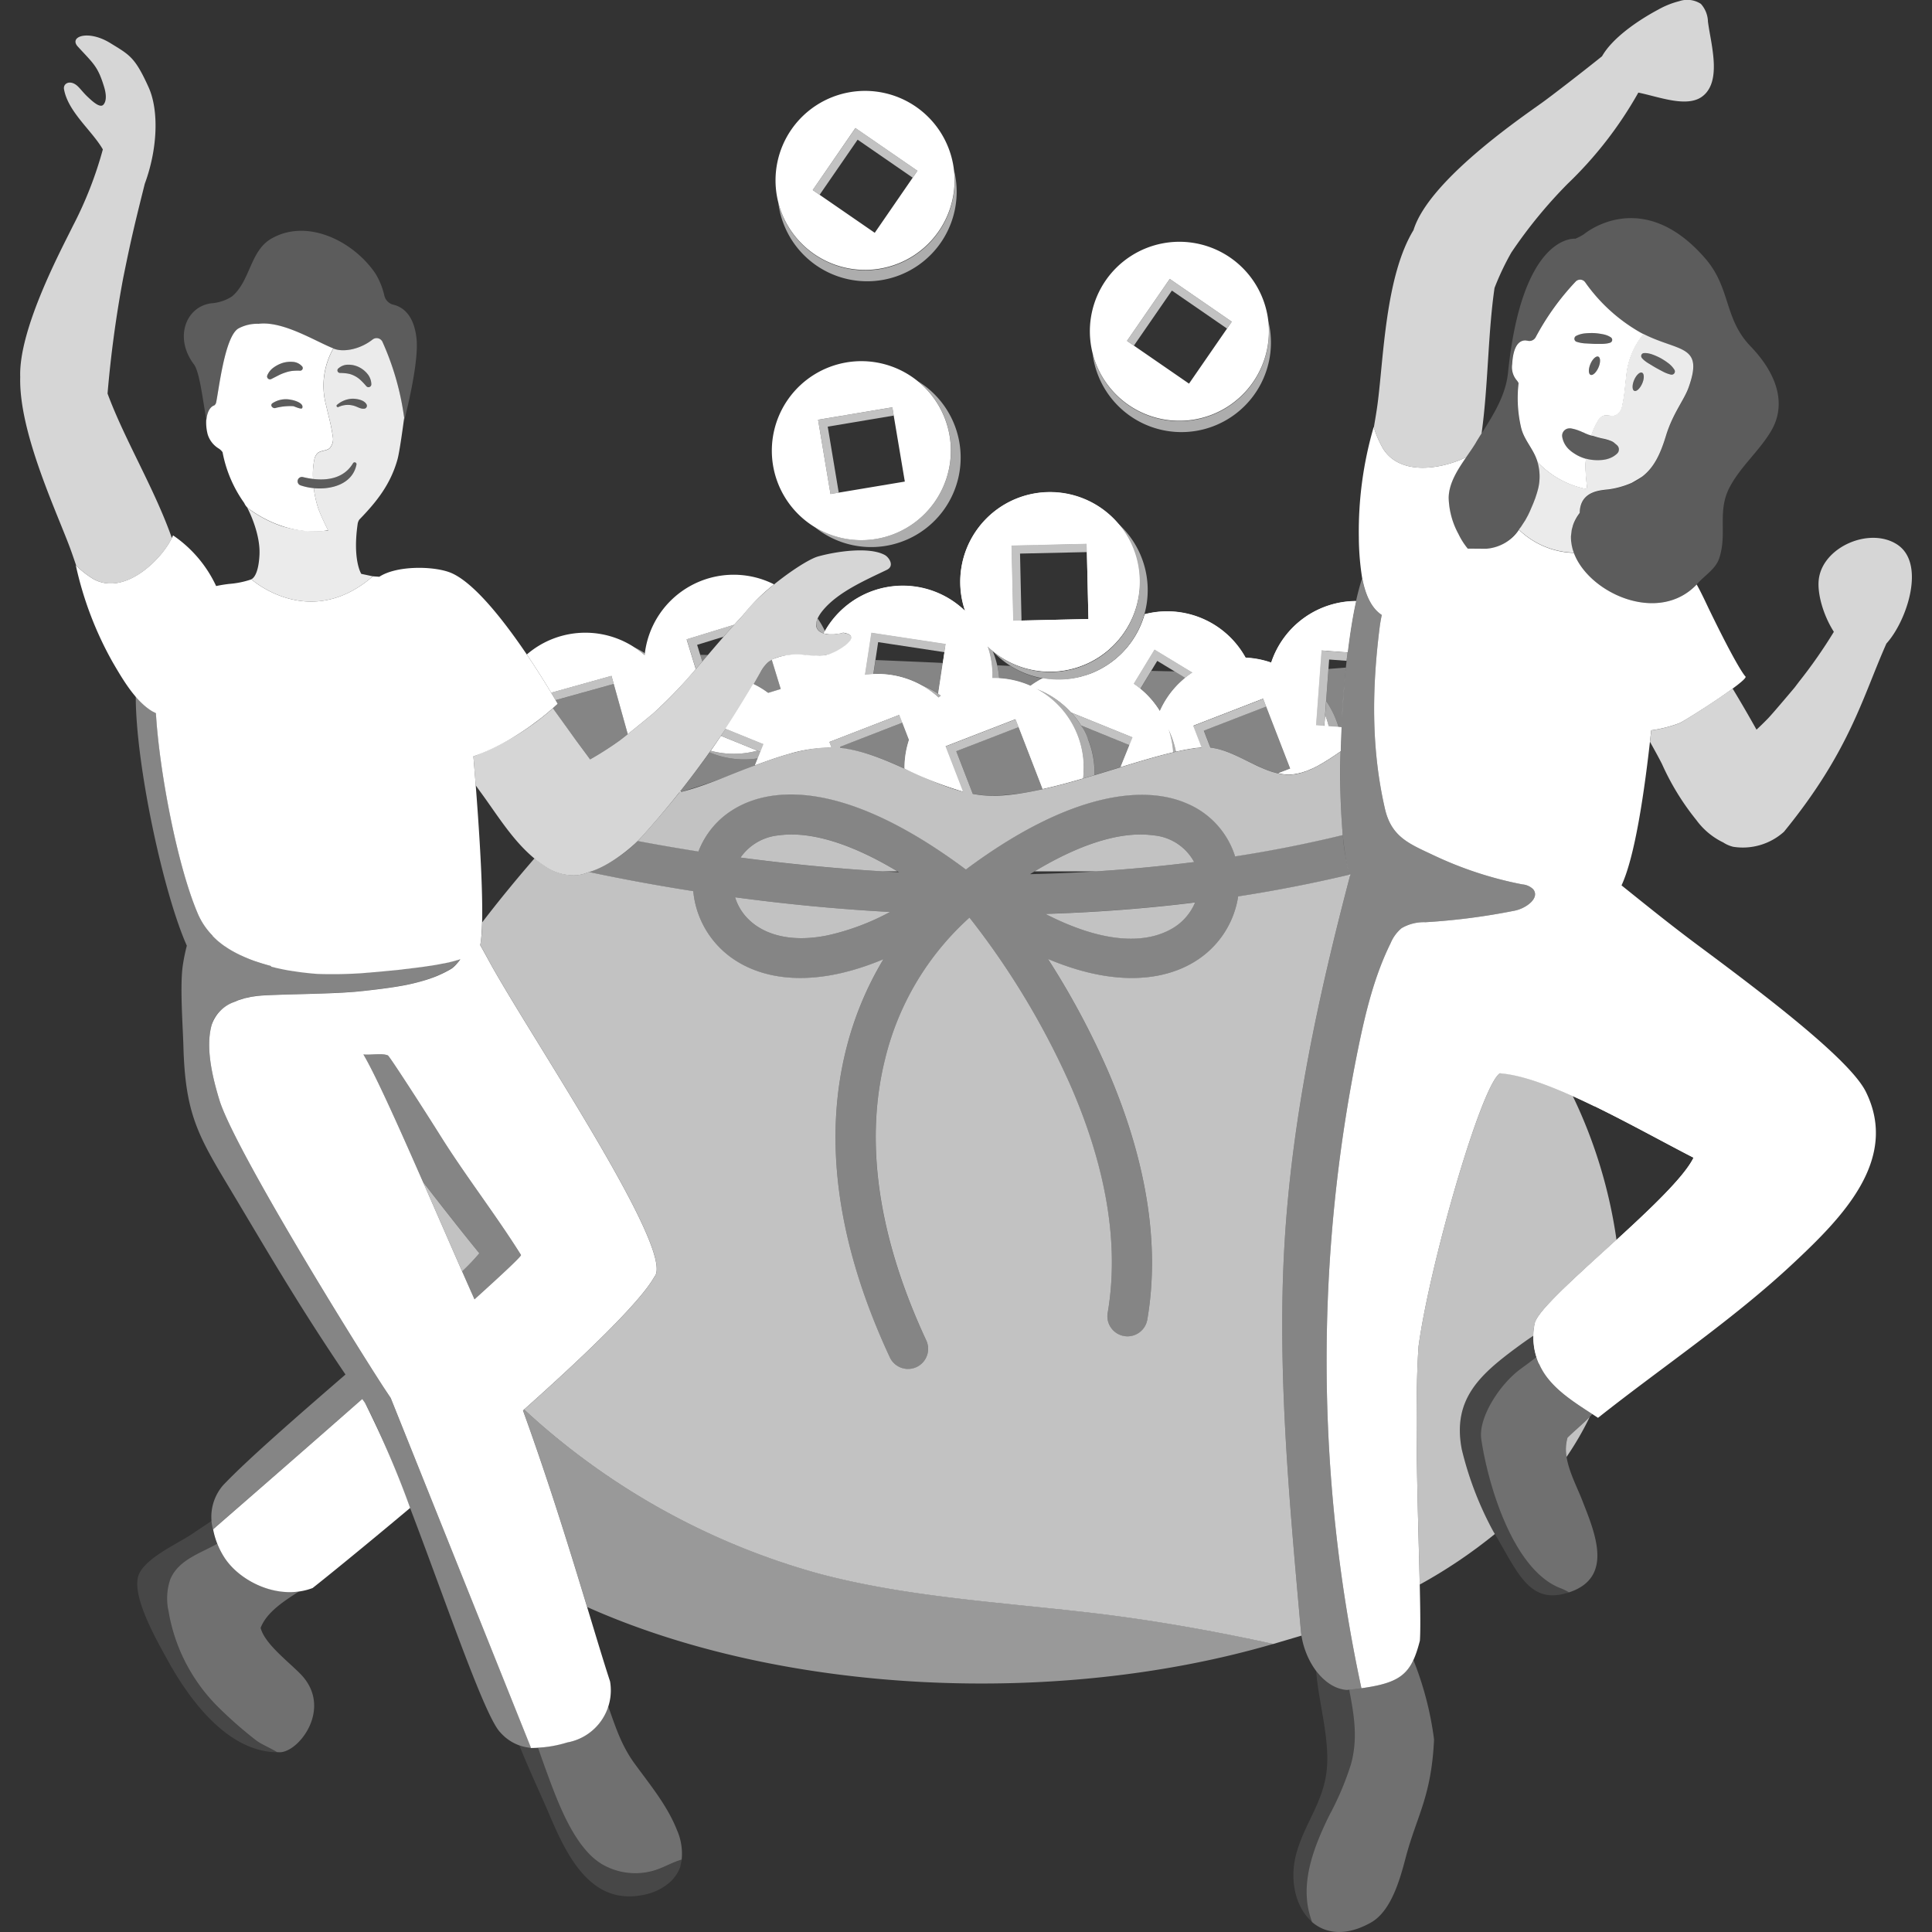
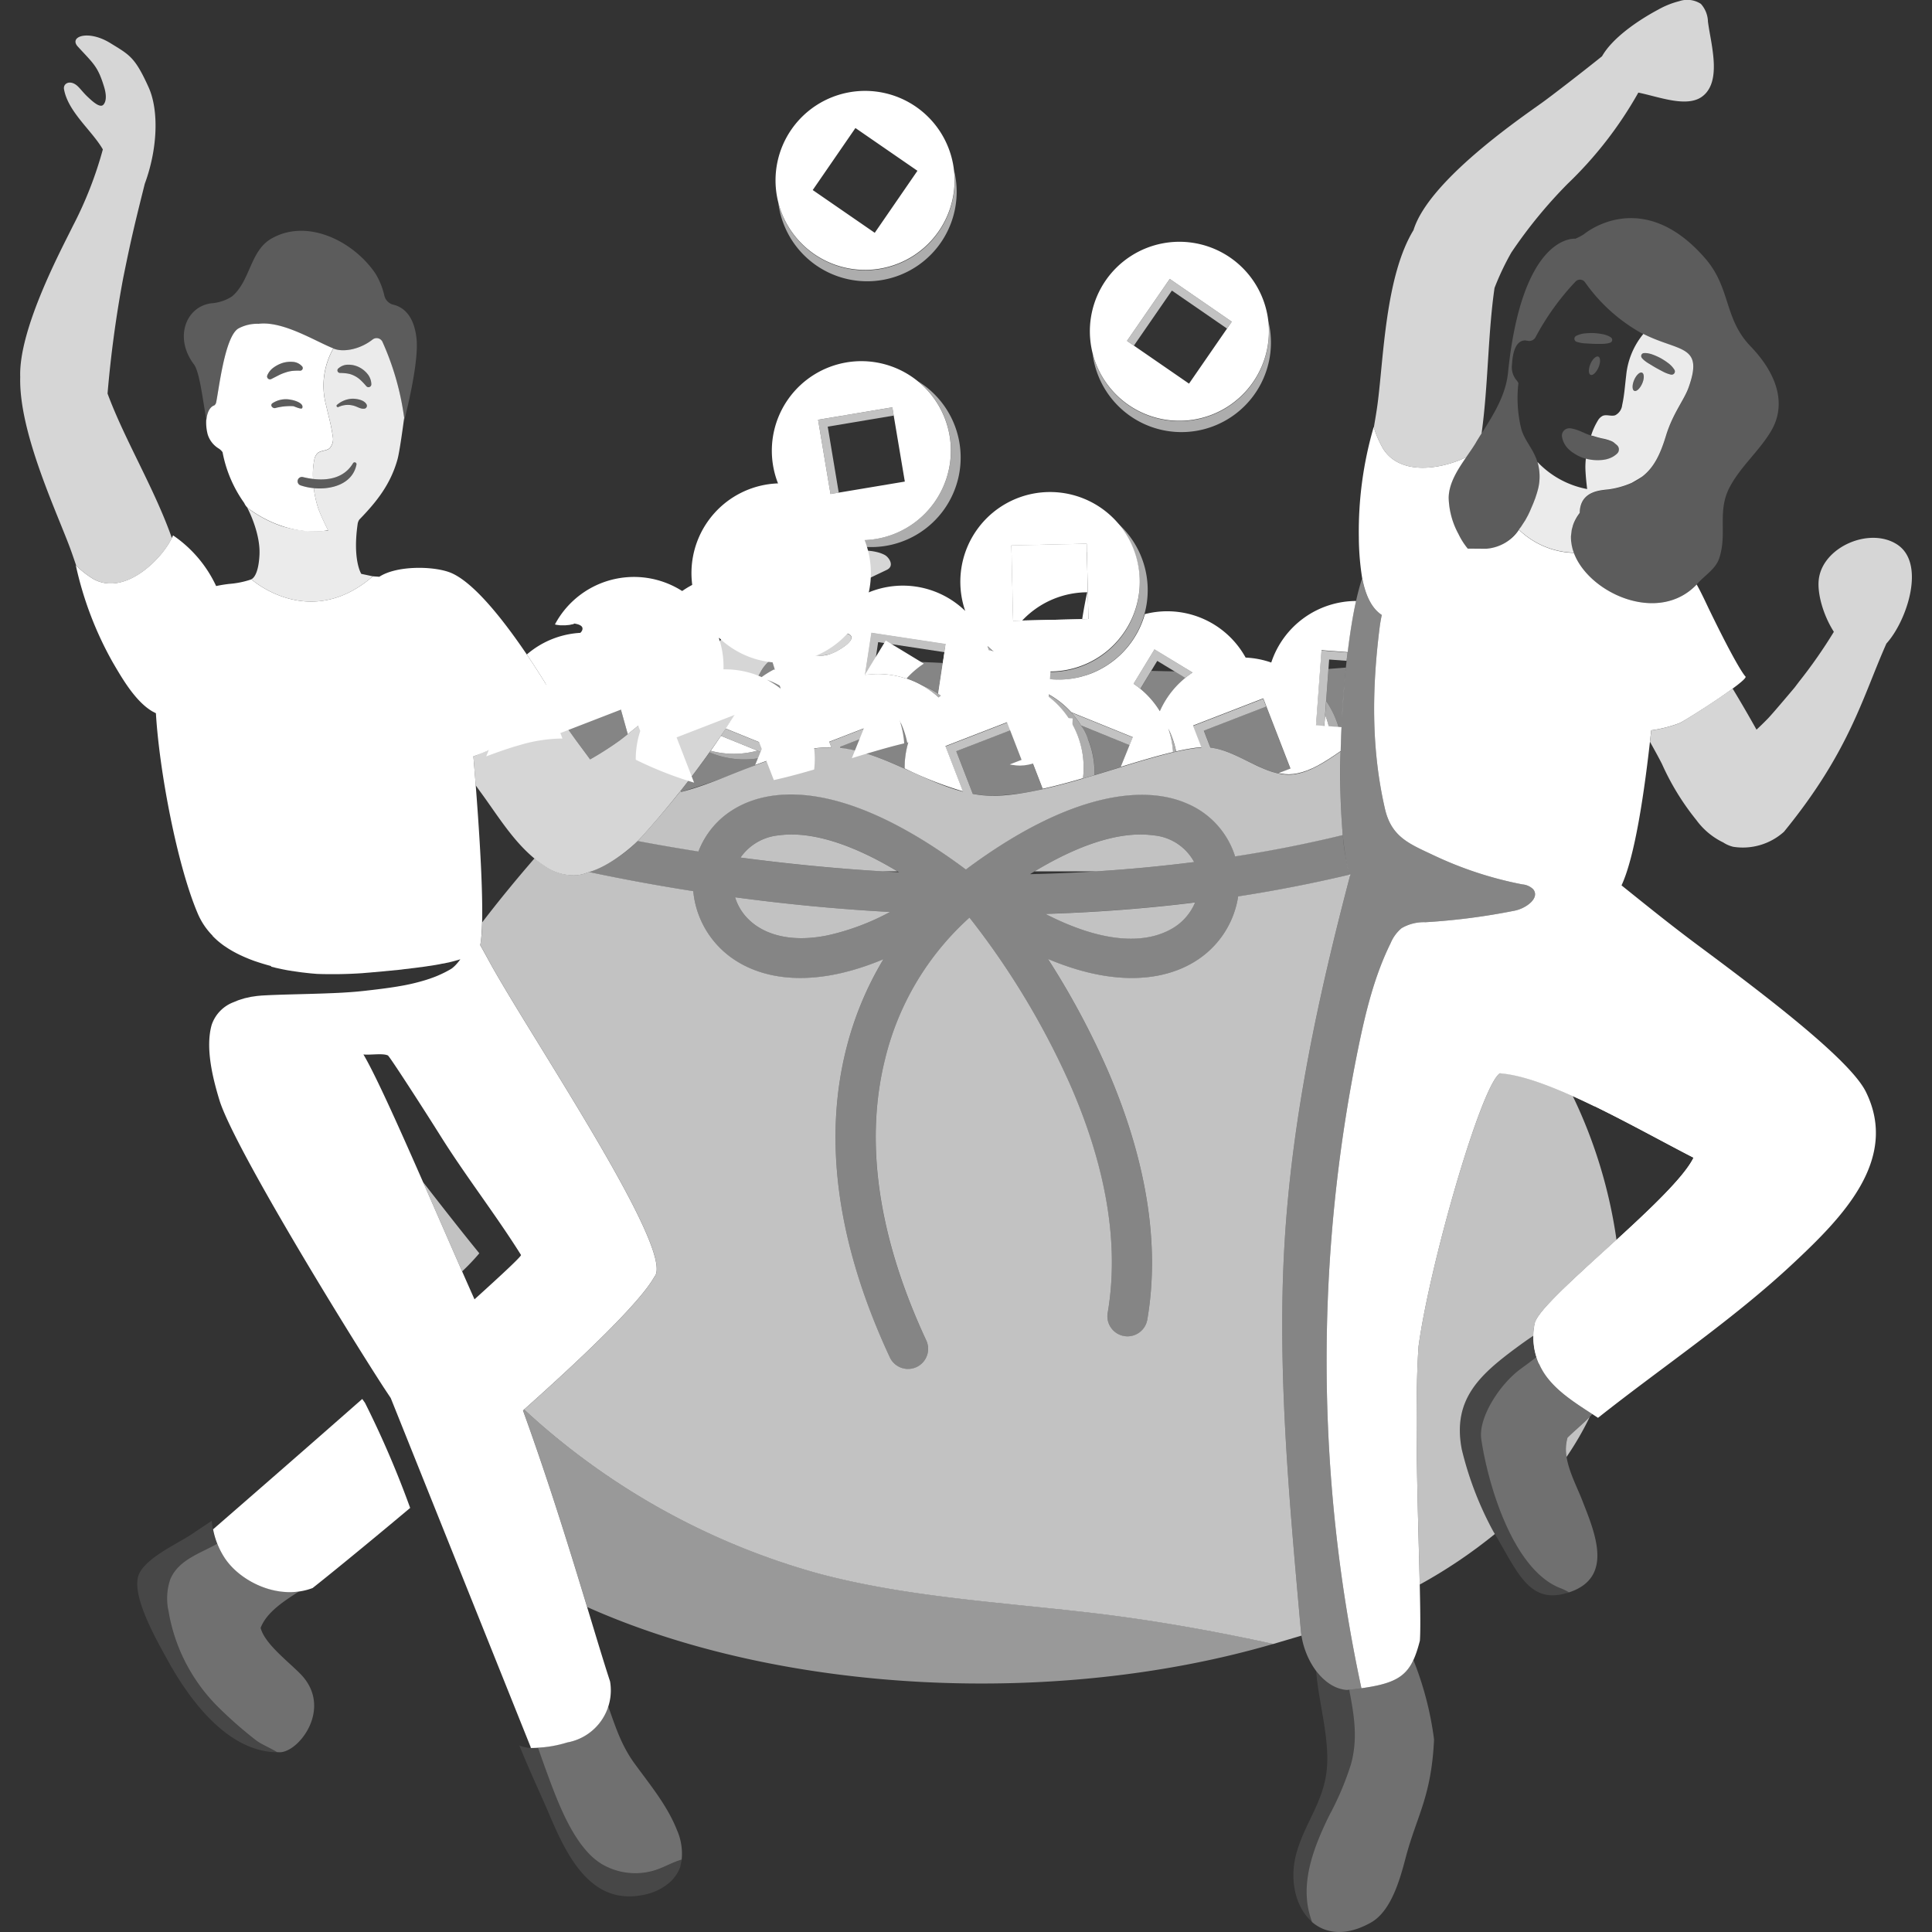
<svg xmlns="http://www.w3.org/2000/svg" viewBox="0 0 300 300">
  <rect x="0" y="0" width="300" height="300" fill="#333333" stroke="none" />
  <g fill="#fff">
    <g fill-rule="evenodd">
      <path d="m 110.18 116.83 a 13.85 13.85 0 0 0 7.52 .92 l -.44 1.08 a 113.15 113.15 0 0 1 -11.49 4.14 l -.16 -.07 c 1.71 -2.15 3.22 -4.17 4.57 -6.07 z" opacity=".4" />
      <path d="m 180.11 110.43 a 13.85 13.85 0 0 0 -3.03 -3.47 l 1.7 -2.79 q 1.82 .05 3.62 .08 l 1.66 1.01 a 13.89 13.89 0 0 0 -3.95 5.17 z" opacity=".4" />
      <path d="m 145.68 107.7 a 14.01 14.01 0 0 0 -2.9 -1.47 13.93 13.93 0 0 0 -7.15 -1.58 l .33 -2.16 c 3.46 .14 6.95 .29 10.44 .45 z" opacity=".4" />
      <path d="m 116.99 106.23 q .67 -1.12 1.31 -2.21 a 5.89 5.89 0 0 1 .97 -1.2 4.31 4.31 0 0 1 .57 -.38 l 1.4 4.56 -1.96 .6 a 13.79 13.79 0 0 0 -2.29 -1.37 z" opacity=".4" />
      <path d="m 161.92 105.37 a 14.01 14.01 0 0 0 -1.89 1.17 13.98 13.98 0 0 0 -4.87 -1.18 13.84 13.84 0 0 0 -.31 -2.05 l 2.03 .09 a 13.85 13.85 0 0 0 5.04 1.97 z" opacity=".4" />
      <path d="m 108.73 101.68 l 1.2 .02 -.88 1.03 z" opacity=".4" />
      <path d="m 100.1 101.73 a 13.99 13.99 0 0 0 -1.59 -1.21 14.02 14.02 0 0 1 1.63 .92 c -.02 .09 -.03 .19 -.04 .29 z" opacity=".6" />
    </g>
    <path d="m 211.52 89.79 c -3.35 9.94 -4.66 37.56 -1.9 46.26 -5.01 19.08 -9.06 37.92 -10.18 57.42 -1.14 19.78 .84 40.31 2.57 59.85 .34 3.84 3.02 8.76 7.15 9.1 .81 -.09 1.55 -.18 2.24 -.27 a 242.15 242.15 0 0 1 -.47 -99.52 c 1.14 -5.55 2.5 -11.11 5.01 -16.19 a 6.06 6.06 0 0 1 1.69 -2.31 6.84 6.84 0 0 1 3.72 -.93 101.16 101.16 0 0 0 13.88 -1.8 c 1.73 -.35 3.94 -1.95 2.84 -3.32 a 2.71 2.71 0 0 0 -1.68 -.75 57.86 57.86 0 0 1 -13.69 -4.48 c -3.85 -1.82 -6.63 -2.84 -7.65 -7.28 -2.15 -9.35 -2.01 -18.69 -.82 -28.15 .07 -.58 .19 -1.24 .33 -1.93 -1.73 -1.12 -2.59 -3.33 -3.04 -5.7 z" opacity=".4" />
    <g fill-rule="evenodd">
      <path d="m 185.18 104.43 c -.4 .26 -.78 .54 -1.14 .83 l -4.34 -2.64 -2.63 4.33 q -.5 -.41 -1.05 -.78 l 3.25 -5.34 z" opacity=".7" />
      <path d="m 168.77 85.73 l -.03 -1.3 -11.69 .26 .27 11.69 1.3 -.03 -.23 -10.39 z" opacity=".7" />
      <path d="m 173.28 81.01 a 13.9 13.9 0 1 1 -19.17 20.06 13.9 13.9 0 0 0 19.17 -20.06 z" opacity=".6" />
      <path d="m 134.29 104.8 l .99 -6.57 11.56 1.75 -.2 1.29 -10.28 -1.56 -.75 4.95 c -.42 .03 -.87 .08 -1.32 .14 z" opacity=".7" />
-       <path d="m 141.72 27.59 l .74 -1.07 -9.62 -6.64 -6.64 9.63 1.07 .74 5.9 -8.56 z" opacity=".7" />
      <path d="m 148.14 26.42 a 13.9 13.9 0 1 1 -27.29 5.01 13.9 13.9 0 0 0 27.29 -5.01 z" opacity=".6" />
      <path d="m 142.46 26.52 l -9.63 -6.64 -6.63 9.63 9.63 6.64 z m -.24 -9.95 a 13.9 13.9 0 1 1 -19.34 3.55 13.91 13.91 0 0 1 19.34 -3.55 z" />
      <path d="m 138.78 64.53 l -.22 -1.28 -11.53 1.93 1.93 11.53 1.28 -.21 -1.71 -10.25 z" opacity=".7" />
      <path d="m 142.57 59.22 a 13.9 13.9 0 1 1 -16.11 22.58 13.9 13.9 0 0 0 16.11 -22.58 z" opacity=".6" />
      <path d="m 138.56 63.25 l -11.53 1.93 1.93 11.53 11.54 -1.93 z m -7.1 -6.98 a 13.9 13.9 0 1 1 -11.42 16.01 13.91 13.91 0 0 1 11.43 -16.01 z" />
      <path d="m 114.01 97 q -.86 .95 -1.66 1.87 l -4.1 1.26 .8 2.59 q -.51 .59 -1 1.17 l -1.42 -4.62 z" opacity=".7" />
      <path d="m 127.92 98.35 a 1.65 1.65 0 0 1 -1 -.7 1.74 1.74 0 0 1 .05 -1.61 13.89 13.89 0 0 1 1.14 1.97 c -.07 .12 -.13 .23 -.19 .34 z m 0 0 a 3.17 3.17 0 0 0 .38 .09 z m -9.82 18.41 l -.4 .99 a 13.85 13.85 0 0 1 -7.52 -.92 c .06 -.08 .12 -.16 .17 -.25 a 13.82 13.82 0 0 0 7.25 -.02 z" opacity=".6" />
      <path d="m 112.68 113.15 l 5.91 2.4 -.49 1.21 -6.15 -2.5 q .37 -.56 .73 -1.11 z" opacity=".7" />
      <path d="m 145.75 108.34 a 13.92 13.92 0 0 0 -2.97 -2.09 14 14 0 0 1 3.37 1.79 q -.21 .14 -.4 .3 z" opacity=".6" />
      <path d="m 140.14 112.21 l 1.04 2.68 a 13.92 13.92 0 0 0 -.7 4.46 c -3.27 -1.47 -6.54 -2.85 -9.93 -3.15 l -.1 -.25 z" opacity=".4" />
      <path d="m 181.4 113.16 a 13.97 13.97 0 0 1 1.22 3.54 l -.48 .11 a 13.89 13.89 0 0 0 -.74 -3.65 z" opacity=".6" />
      <path d="m 167.87 112.65 a 13.72 13.72 0 0 0 -1.53 -2.02 l 9.55 3.87 -.49 1.21 z" opacity=".7" />
      <path d="m 167.87 112.65 l 7.53 3.05 -1.38 3.41 c -2.98 .91 -4.06 1.24 -4.06 1.24 a 13.84 13.84 0 0 0 -.93 -5.39 z" opacity=".4" />
      <path d="m 160.82 106.93 a 13.9 13.9 0 0 1 9.13 13.43 c -.59 .18 -1.19 .35 -1.78 .53 a 13.9 13.9 0 0 0 -7.35 -13.95 z" opacity=".6" />
      <path d="m 151.05 123.26 l -.01 -.03 -2.55 -6.59 9.69 -3.75 3.73 9.63 a 36.64 36.64 0 0 1 -7.75 1.03 17.14 17.14 0 0 1 -3.11 -.29 z" opacity=".4" />
      <path d="m 205.92 108.87 l .37 -5 q 1.37 -.1 2.7 -.21 c -.43 4.17 -.75 10.55 -.69 9.31 l -.44 -.03 q -.17 -.58 -.39 -1.16 a 13.95 13.95 0 0 0 -1.55 -2.91 z" opacity=".4" />
      <path d="m 205.77 111.01 l .01 .03 a 13.87 13.87 0 0 1 .56 1.79 l -.7 -.05 z" />
      <path d="m 205.77 111.01 l .16 -2.13 a 13.95 13.95 0 0 1 1.54 2.91 q .22 .57 .39 1.16 l -1.52 -.11 -.02 -.09 -.01 -.03 c -.09 -.35 -.19 -.69 -.3 -1.04 -.07 -.21 -.15 -.43 -.23 -.64 z" opacity=".6" />
    </g>
    <path d="m 204.38 259.49 c .34 4.96 2.34 11.08 1.53 16.15 -.73 4.53 -3.25 7.5 -4.54 11.9 -1.25 4.26 -.23 8.65 2.39 10.91 -.17 -.49 -.33 -.98 -.45 -1.47 -1.28 -5.08 .81 -10.36 3.11 -15.06 a 45.36 45.36 0 0 0 3.41 -8.06 c 1 -3.72 .53 -7.14 -.18 -10.84 -.04 -.2 -.07 -.41 -.1 -.64 l -.38 .04 a 6.78 6.78 0 0 1 -4.79 -2.93 z" opacity=".1" />
    <path d="m 219.47 257.76 l -.02 .03 c -1.43 3.06 -3.81 3.91 -9.92 4.59 .03 .22 .06 .44 .1 .64 .71 3.7 1.18 7.11 .18 10.84 a 45.36 45.36 0 0 1 -3.41 8.06 c -2.3 4.71 -4.39 9.98 -3.11 15.06 .13 .5 .28 .99 .45 1.47 -.03 -.02 -.06 -.05 -.09 -.07 2.12 1.89 5.33 2.36 9.25 .14 3.05 -1.73 4.43 -6.47 5.32 -9.86 1.74 -6.69 4.04 -9.55 4.46 -18.55 a 50.57 50.57 0 0 0 -3.21 -12.35 z" opacity=".3" />
    <path d="m 250.01 53.22 a 3.18 3.18 0 0 1 -.68 .14 4.98 4.98 0 0 1 -.65 .04 c -.43 -.01 -.86 .01 -1.28 -.01 s -.85 -.05 -1.28 -.07 a 5.14 5.14 0 0 1 -1.31 -.25 h -.01 a .5 .5 0 0 1 -.3 -.63 .49 .49 0 0 1 .24 -.28 3.77 3.77 0 0 1 1.35 -.39 10.55 10.55 0 0 1 1.38 -.05 9.7 9.7 0 0 1 1.37 .17 3.79 3.79 0 0 1 .67 .18 2.7 2.7 0 0 1 .64 .33 .46 .46 0 0 1 -.12 .81 z m 5.25 1.61 a 2.69 2.69 0 0 1 .72 .05 4.07 4.07 0 0 1 .67 .19 9.59 9.59 0 0 1 1.26 .57 10.11 10.11 0 0 1 1.15 .76 3.8 3.8 0 0 1 .95 1.03 .5 .5 0 0 1 -.53 .74 h -.01 a 5.1 5.1 0 0 1 -1.25 -.47 c -.38 -.2 -.76 -.4 -1.13 -.61 s -.73 -.44 -1.1 -.66 a 4.6 4.6 0 0 1 -.54 -.37 3.11 3.11 0 0 1 -.5 -.47 v -.01 a .46 .46 0 0 1 .06 -.65 .47 .47 0 0 1 .25 -.1 z m -7.05 2.23 c -.34 .78 -.89 1.29 -1.23 1.14 s -.35 -.9 -.02 -1.68 .89 -1.29 1.23 -1.14 .36 .9 .02 1.68 z m 6.79 2.49 c -.34 .78 -.89 1.29 -1.23 1.14 s -.35 -.9 -.02 -1.68 .89 -1.29 1.23 -1.14 .36 .91 .02 1.68 z m -3.9 10.93 a 3.77 3.77 0 0 1 -.56 .42 3.54 3.54 0 0 1 -.58 .28 4.37 4.37 0 0 1 -1.24 .27 7.09 7.09 0 0 1 -2.59 -.25 6.66 6.66 0 0 1 -1.24 -.51 q -.29 -.17 -.57 -.35 a 3.68 3.68 0 0 1 -.53 -.4 3.48 3.48 0 0 1 -1.25 -2.17 1.14 1.14 0 0 1 1.03 -1.26 1.28 1.28 0 0 1 .39 .01 l .33 .07 a 6.62 6.62 0 0 1 .93 .3 3.18 3.18 0 0 1 .38 .16 c .12 .06 .25 .09 .36 .15 .21 .12 .46 .19 .67 .29 .24 .06 .45 .16 .7 .22 a 15.43 15.43 0 0 0 1.51 .42 6.88 6.88 0 0 1 .85 .21 c .15 .05 .3 .1 .45 .16 a 2.06 2.06 0 0 1 .46 .24 l .48 .41 a .88 .88 0 0 1 .07 1.3 .47 .47 0 0 1 -.05 .03 z" opacity=".2" />
    <path d="m 255.26 54.83 a 2.69 2.69 0 0 1 .72 .05 4.07 4.07 0 0 1 .67 .19 9.59 9.59 0 0 1 1.26 .57 10.11 10.11 0 0 1 1.15 .76 3.8 3.8 0 0 1 .95 1.03 .5 .5 0 0 1 -.53 .74 h -.01 a 5.1 5.1 0 0 1 -1.25 -.47 c -.38 -.2 -.76 -.4 -1.13 -.61 s -.73 -.44 -1.1 -.66 a 4.6 4.6 0 0 1 -.54 -.37 3.11 3.11 0 0 1 -.5 -.47 v -.01 a .46 .46 0 0 1 .06 -.65 .47 .47 0 0 1 .25 -.1 z m -.26 4.72 c -.34 .78 -.89 1.29 -1.23 1.14 s -.35 -.9 -.02 -1.68 .89 -1.29 1.23 -1.14 .36 .91 .02 1.68 z m -7.93 8.07 a 10.45 10.45 0 0 1 1.03 -2.29 1.83 1.83 0 0 1 .77 -.76 c .61 -.25 1.32 .12 1.94 -.09 a 2.01 2.01 0 0 0 1.08 -1.59 c .34 -1.5 .43 -3.04 .62 -4.56 a 11.92 11.92 0 0 1 2.67 -6.48 c 5.59 2.82 9.44 1.62 7.01 8.36 -.7 1.94 -2.44 3.99 -3.5 7.46 -.87 2.85 -1.86 4.95 -3.72 6.36 -.52 .34 -1.06 .65 -1.6 .95 a 13.49 13.49 0 0 1 -3.38 .98 c -1.03 .18 -4.64 .04 -4.69 3.69 a 6.57 6.57 0 0 0 -1.04 1.89 l -.2 .74 -.12 .97 v .34 l .02 .4 .1 .69 .14 .6 .18 .54 a 12.8 12.8 0 0 1 -8.53 -3.59 l .33 -.43 .67 -1.03 .43 -.79 .27 -.57 .53 -1.24 .32 -.83 .25 -.77 .13 -.46 a 7.96 7.96 0 0 0 -.04 -4.37 l .06 .06 a 14.24 14.24 0 0 0 7.65 4.14 l -.12 -1.09 c -.08 -.81 -.17 -1.89 -.15 -2.59 .01 -.32 .03 -.67 .07 -1.04 a 7.16 7.16 0 0 0 2.45 .21 4.37 4.37 0 0 0 1.24 -.27 3.54 3.54 0 0 0 .58 -.28 3.77 3.77 0 0 0 .56 -.42 .47 .47 0 0 0 .05 -.05 .88 .88 0 0 0 -.07 -1.3 l -.48 -.41 a 2.06 2.06 0 0 0 -.46 -.24 c -.16 -.06 -.31 -.12 -.45 -.16 a 6.88 6.88 0 0 0 -.85 -.21 15.43 15.43 0 0 1 -1.51 -.42 c -.07 .01 -.15 -.02 -.24 -.05 z" fill-rule="evenodd" opacity=".9" />
    <path d="m 247.57 171.76 c .46 .22 .91 .45 1.37 .68 q 1.37 .68 2.74 1.39 c 3.98 2.05 7.91 4.2 11.29 5.94 -1.79 3.69 -9.42 10.43 -15.73 16.19 -.03 .03 -.06 .05 -.09 .08 q -.61 .56 -1.2 1.11 c -1.24 1.14 -2.4 2.23 -3.43 3.23 l -.4 .4 -.39 .39 c -.13 .13 -.25 .25 -.37 .38 q -.53 .54 -.99 1.03 l -.05 .06 c -.3 .33 -.56 .63 -.8 .92 -.1 .12 -.2 .24 -.28 .36 a 6.67 6.67 0 0 0 -.76 1.17 2 2 0 0 0 -.14 .38 10 10 0 0 0 .63 6.3 c 6.14 -5.28 8.63 -7.82 15.4 -14.38 2.46 -2.38 15.04 -15.52 15.94 -19.34 -.14 -2.47 -27.3 -15.47 -31.15 -15.45 -1.74 .01 -5.37 1.83 -6.22 4.07 .43 .03 .88 .08 1.34 .16 3.63 .59 8.37 2.56 13.29 4.96" />
    <path d="m 209.25 101.31 l -4.06 -.3 -.86 11.66 1.3 .1 .76 -10.36 2.7 .2 c .06 -.44 .11 -.87 .16 -1.3 z" fill-rule="evenodd" opacity=".7" />
    <path d="m 229.19 68.72 c 2.06 -3.4 4.55 -6.74 4.97 -10.83 2.22 -21.76 10.47 -20.82 10.47 -20.82 a 10.22 10.22 0 0 0 1.31 -.69 s 8.97 -7.65 18.85 3.75 c 4 4.62 2.87 9.32 7.04 13.65 s 5.61 9.04 3.19 13.14 c -1.83 3.09 -4.66 5.44 -6.38 8.62 -2.07 3.82 -.39 7.16 -1.66 11.09 -.55 1.71 -2.16 2.62 -3.36 3.95 -7.85 8.65 -24.53 -2.86 -18.31 -10.89 .06 -3.65 3.66 -3.52 4.69 -3.69 5.51 -.94 7.25 -3.59 8.7 -8.3 1.06 -3.47 2.8 -5.52 3.5 -7.46 2.5 -6.92 -1.63 -5.48 -7.46 -8.59 a 26.49 26.49 0 0 1 -8.59 -7.78 .96 .96 0 0 0 -1.53 -.12 39.72 39.72 0 0 0 -6.17 8.59 1.11 1.11 0 0 1 -1.33 .55 v .02 a 1.06 1.06 0 0 0 -.34 -.05 c -1.18 .04 -1.86 1.34 -1.99 3.68 a 3.14 3.14 0 0 0 .72 2.53 1.87 1.87 0 0 1 .27 .43 20.11 20.11 0 0 0 .4 6.93 c .38 1.57 1.44 2.77 2.11 4.19 1.7 3.55 .22 6.58 -.75 8.82 -.51 1.18 -2.86 5.78 -6.8 5.77 l -2.54 -.02 c -.1 0 -.2 .01 -.3 .01 a 11.18 11.18 0 0 1 -1.45 -2.28 12.35 12.35 0 0 1 -1.52 -5.61 c .03 -3.15 2.65 -5.99 4.23 -8.59" opacity=".2" />
    <g fill-rule="evenodd">
      <path d="m 232.12 238.2 l -.25 -.42 a 52.26 52.26 0 0 1 -4.89 -12.74 c -1.5 -7.85 2.92 -11.67 8.77 -15.98 .74 -.54 1.52 -1.1 2.34 -1.64 a 9.47 9.47 0 0 1 .25 -1.98 c .47 -1.98 6.59 -7.36 12.67 -12.91 a 75.97 75.97 0 0 0 -6.8 -22.35 c -4.29 -1.93 -8.27 -3.34 -11.26 -3.54 -2.89 1.63 -10.97 29.77 -12.68 42.44 -.68 9.87 -.05 26.42 .19 36.97 a 78.14 78.14 0 0 0 11.66 -7.85 z" opacity=".7" />
      <path d="m 246.86 220.01 c -1.22 1.24 -2.51 2.28 -3.46 3.24 a 6.52 6.52 0 0 0 -.14 2.97 48 48 0 0 0 3.6 -6.21 z" opacity=".7" />
      <path d="m 185.58 140.13 c -7.72 .96 -15.5 1.54 -23.25 1.78 8.84 4.54 15.29 4.68 19.45 2.4 a 8.45 8.45 0 0 0 3.8 -4.18 z" opacity=".7" />
      <path d="m 114.15 139.33 c 1.28 4.27 6.25 7.59 14.41 5.9 a 37.49 37.49 0 0 0 9.64 -3.62 c -8.15 -.44 -16.19 -1.22 -24.05 -2.28 z" opacity=".7" />
      <path d="m 81.39 218.87 l -.17 .15 c 4.07 11.23 7.38 22.02 9.96 30.52 30.46 13.61 72.97 15.53 106.56 5.72 -9.23 -2.01 -18.68 -3.71 -28.35 -4.84 -14.49 -1.68 -28.83 -2.49 -42.33 -6.11 a 110.77 110.77 0 0 1 -45.67 -25.44 z" opacity=".5" />
    </g>
    <path d="m 211.52 89.81 v -.01 a 41.75 41.75 0 0 1 -.52 -6.36 57.86 57.86 0 0 1 2.31 -17.14 15.62 15.62 0 0 0 1.48 3.42 c 2.67 4.16 8.95 3.17 12.88 1.28 -1.35 1.96 -2.7 4.06 -2.72 6.31 a 12.35 12.35 0 0 0 1.52 5.61 11.18 11.18 0 0 0 1.45 2.28 c .1 -.01 .2 -.01 .3 -.01 l 2.54 .02 a 6.7 6.7 0 0 0 5.1 -2.95 12.79 12.79 0 0 0 8.53 3.59 c 2.3 6.23 13.1 11.18 19.07 4.91 .84 1.49 1.52 3.04 2.17 4.36 4.28 8.79 5.36 9.89 5.39 9.91 .77 .46 -9.53 6.99 -10.22 7.25 a 19.85 19.85 0 0 1 -4.4 1.12 c -1.05 9.78 -2.55 19.67 -4.61 24.08 4 3.21 7.59 6.12 11.93 9.35 10.35 7.69 23.56 17.72 26.02 22.72 5.2 10.56 -3.75 19.56 -11.28 26.61 -9.41 8.81 -20.22 16 -30.32 24 -2.63 -1.74 -5.66 -3.51 -7.65 -5.95 a 10.3 10.3 0 0 1 -2.14 -8.77 c .87 -3.7 21.53 -19.29 24.63 -25.68 -9.29 -4.77 -22.66 -12.64 -30.03 -13.12 -2.89 1.63 -10.97 29.77 -12.68 42.44 -.93 13.6 .6 39.87 .21 45.68 -1.46 5.7 -3.22 6.79 -11.32 7.66 h -.02 .02 c .81 -.09 1.55 -.18 2.24 -.27 a 242.15 242.15 0 0 1 -.47 -99.52 c 1.14 -5.55 2.5 -11.11 5.01 -16.19 a 6.06 6.06 0 0 1 1.69 -2.31 6.84 6.84 0 0 1 3.72 -.93 101.16 101.16 0 0 0 13.88 -1.8 c 1.73 -.35 3.94 -1.95 2.84 -3.32 a 2.71 2.71 0 0 0 -1.68 -.75 57.86 57.86 0 0 1 -13.69 -4.48 c -3.85 -1.82 -6.63 -2.84 -7.65 -7.28 -2.15 -9.35 -2.01 -18.69 -.82 -28.15 .07 -.58 .19 -1.24 .33 -1.93 -1.72 -1.13 -2.58 -3.34 -3.03 -5.7 z" />
    <path d="m 238.09 207.42 a 10.12 10.12 0 0 0 .49 3.29 c -.84 .69 -1.7 1.3 -2.39 1.8 -3.47 2.54 -6.7 7.81 -6.17 11.03 1.05 7.07 4.91 20.09 12.15 23.02 a 8.31 8.31 0 0 1 1.46 .7 c -6.26 2.08 -7.98 -3.25 -11.76 -9.48 a 52.27 52.27 0 0 1 -4.89 -12.74 c -1.5 -7.85 2.92 -11.67 8.77 -15.98 .73 -.54 1.52 -1.1 2.34 -1.64 z" opacity=".1" />
    <path d="m 238.58 210.71 a 10.77 10.77 0 0 0 1.9 3.5 c 1.77 2.18 4.37 3.82 6.78 5.38 -1.33 1.42 -2.81 2.59 -3.86 3.66 -.98 3.16 1.17 6.84 2.28 9.7 1.9 4.88 4.95 11.82 -1.8 14.23 -.22 .08 -.42 .14 -.63 .2 .13 -.04 .25 -.08 .38 -.12 a 8.31 8.31 0 0 0 -1.46 -.7 c -7.24 -2.93 -11.1 -15.96 -12.15 -23.02 -.54 -3.22 2.7 -8.5 6.17 -11.03 .69 -.5 1.55 -1.12 2.39 -1.8 z" opacity=".3" />
    <path d="m 213.33 66.36 c .22 -1.3 .44 -2.56 .59 -3.73 .93 -7.1 1.21 -19.75 5.57 -26.9 2.33 -7.61 16.43 -17.26 19.91 -19.75 1.46 -1.04 6.31 -4.79 9.36 -7.24 1.58 -2.79 5.43 -5.49 8.75 -7.26 a 13.23 13.23 0 0 1 3.25 -1.3 3.87 3.87 0 0 1 3.35 .42 4.29 4.29 0 0 1 1.1 2.77 c .23 1.67 .47 2.63 .7 4.3 .37 2.64 .51 5.85 -1.68 7.38 -2.4 1.67 -6.67 -.03 -9.83 -.67 a 60.91 60.91 0 0 1 -10.95 14.13 73.59 73.59 0 0 0 -8.77 10.7 41.17 41.17 0 0 0 -2.61 5.5 c -1.04 7.17 -.97 15.07 -2.01 22.59 -.3 .48 -.6 .95 -.88 1.43 -.44 .73 -.97 1.48 -1.5 2.25 l -.01 .02 c -3.93 1.89 -10.22 2.88 -12.88 -1.28 a 15.31 15.31 0 0 1 -1.46 -3.36 z" opacity=".8" />
    <path d="m 259.43 93.24 h -.01 z m 9.61 13.68 c 1.26 2.08 2.49 4.2 3.71 6.38 q .91 -.84 1.79 -1.75 c .8 -.83 4.11 -4.77 4.11 -4.77 l .66 -.87 a 77.34 77.34 0 0 0 5.45 -7.8 c -.03 -.04 -.06 -.09 -.08 -.13 -1.59 -2.54 -2.52 -5.85 -2.26 -8.01 .6 -5.05 7.91 -8.2 12.17 -5.42 4.51 2.94 1.49 11.91 -1.67 15.38 -3.69 8.29 -5.69 16.72 -15.91 29.23 a 9.55 9.55 0 0 1 -7.87 2.33 4.87 4.87 0 0 1 -1.55 -.67 11.15 11.15 0 0 1 -4.17 -3.47 39.37 39.37 0 0 1 -5.34 -8.7 c -.48 -.96 -1.15 -2.16 -1.87 -3.46 q .1 -.89 .2 -1.78 a 19.85 19.85 0 0 0 4.41 -1.13 c .45 -.19 5.36 -3.27 8.22 -5.36 z" opacity=".8" />
    <g fill-rule="evenodd">
-       <path d="m 250.01 53.22 a 3.18 3.18 0 0 1 -.68 .14 4.98 4.98 0 0 1 -.65 .04 c -.43 -.01 -.86 .01 -1.28 -.01 s -.85 -.05 -1.28 -.07 a 5.14 5.14 0 0 1 -1.31 -.25 h -.01 a .5 .5 0 0 1 -.3 -.63 .49 .49 0 0 1 .24 -.28 3.77 3.77 0 0 1 1.35 -.39 10.55 10.55 0 0 1 1.38 -.05 9.7 9.7 0 0 1 1.37 .17 3.79 3.79 0 0 1 .67 .18 2.7 2.7 0 0 1 .64 .33 .46 .46 0 0 1 -.12 .81 z m -1.8 3.84 c -.34 .78 -.89 1.29 -1.23 1.14 s -.35 -.9 -.02 -1.68 .89 -1.29 1.23 -1.14 .36 .9 .02 1.68 z m -1.94 14.19 c -.04 .37 -.07 .72 -.07 1.04 -.02 1.23 .27 3.68 .27 3.68 a 14.29 14.29 0 0 1 -7.71 -4.2 8.17 8.17 0 0 0 -.45 -1.15 c -.68 -1.42 -1.73 -2.62 -2.11 -4.19 a 20.11 20.11 0 0 1 -.4 -6.93 1.87 1.87 0 0 0 -.27 -.43 3.14 3.14 0 0 1 -.72 -2.53 c .13 -2.35 .81 -3.64 1.99 -3.68 a 1.06 1.06 0 0 1 .34 .05 v -.02 a 1.11 1.11 0 0 0 1.33 -.55 39.72 39.72 0 0 1 6.17 -8.59 .96 .96 0 0 1 1.53 .12 26.49 26.49 0 0 0 8.59 7.78 c .15 .08 .3 .16 .45 .23 a 11.92 11.92 0 0 0 -2.67 6.48 c -.19 1.52 -.28 3.06 -.62 4.56 a 2.01 2.01 0 0 1 -1.08 1.59 c -.62 .21 -1.34 -.16 -1.94 .08 a 1.83 1.83 0 0 0 -.77 .76 10.5 10.5 0 0 0 -1.03 2.29 c -.14 -.05 -.29 -.1 -.44 -.14 -.22 -.1 -.46 -.17 -.67 -.29 -.11 -.06 -.24 -.09 -.36 -.15 a 3.18 3.18 0 0 0 -.38 -.16 6.62 6.62 0 0 0 -.93 -.3 l -.33 -.07 a 1.28 1.28 0 0 0 -.39 -.01 1.14 1.14 0 0 0 -1.03 1.26 3.48 3.48 0 0 0 1.25 2.17 3.68 3.68 0 0 0 .53 .4 q .28 .19 .57 .35 a 6.66 6.66 0 0 0 1.24 .51 z" />
      <path d="m 190.53 51.02 l .74 -1.07 -9.63 -6.64 -6.64 9.62 1.07 .74 5.9 -8.55 z" opacity=".7" />
      <path d="m 196.94 49.84 a 13.9 13.9 0 1 1 -27.29 5.01 13.9 13.9 0 0 0 27.29 -5.01 z" opacity=".6" />
      <path d="m 191.27 49.95 l -9.63 -6.64 -6.64 9.62 9.63 6.64 z m -.24 -9.95 a 13.9 13.9 0 1 1 -19.34 3.55 13.91 13.91 0 0 1 19.34 -3.55 z" />
      <path d="m 187.96 116.08 l -1.02 -2.63 9.69 -3.75 3.75 9.69 -1.84 .71 c -3.54 -.73 -6.95 -3.62 -10.58 -4.02 z" opacity=".4" />
-       <path d="m 168.74 84.43 l -11.69 .27 .27 11.69 11.69 -.27 z m -34.45 20.37 a 13.94 13.94 0 0 1 11.45 3.53 q .2 -.16 .4 -.3 c -.15 -.11 -.31 -.22 -.46 -.32 l 1.17 -7.73 -11.56 -1.75 z m 41.73 1.38 l 3.25 -5.34 5.91 3.59 a 13.88 13.88 0 0 0 -5.08 6 13.81 13.81 0 0 0 -4.07 -4.25 z m -45.2 -7.91 l -.03 .01 -.08 .02 -.03 .01 -.1 .02 -.1 .02 h -.03 l -.08 .02 -.03 .01 -.1 .02 -.1 .02 h -.03 l -.07 .01 h -.03 l -.1 .01 -.1 .01 h -.03 l -.07 .01 h -.02 l -.09 .01 -.09 .01 h -.03 -.07 -.02 -.09 -.09 -.02 -.07 -.21 -.07 -.02 -.08 l -.08 -.01 h -.02 l -.07 -.01 h .03 l -.08 -.01 -.08 -.01 h -.01 l -.07 -.01 h -.01 l -.08 -.01 -.07 -.01 h -.01 l -.07 -.01 -.07 -.02 -.07 -.02 h -.01 l -.07 -.02 a 13.9 13.9 0 0 1 21.96 -3.44 13.93 13.93 0 1 1 3.46 5.45 13.81 13.81 0 0 1 .75 4.97 13.93 13.93 0 0 1 5.93 1.2 14.23 14.23 0 0 1 1.91 -1.18 14.04 14.04 0 0 0 5.91 -.22 l .86 -.25 .63 -.22 a 13.81 13.81 0 0 0 1.4 -.63 13.96 13.96 0 0 0 7.04 -8.63 13.9 13.9 0 0 1 15.65 6.75 13.9 13.9 0 0 1 3.98 .77 l .01 -.03 a 13.92 13.92 0 0 1 13.16 -9.53 c -.51 2.29 -.94 5 -1.3 7.94 l -4.06 -.3 -.86 11.66 3.96 .29 c -.06 1.24 -.1 2.48 -.13 3.71 l -.93 .64 -.88 .58 -.99 .61 -.81 .46 -.68 .34 -.91 .39 -.78 .26 -.72 .18 -.67 .11 -.68 .04 -.61 -.03 -.73 -.1 -.25 -.05 1.84 -.71 -4.22 -10.9 -10.9 4.22 1.3 3.36 -.91 .09 -.8 .12 -.81 .14 -.55 .11 -.86 .19 a 13.97 13.97 0 0 0 -1.22 -3.54 13.89 13.89 0 0 1 .74 3.65 c -2.46 .58 -5.23 1.41 -8.13 2.3 l 1.87 -4.62 -9.55 -3.87 a 13.95 13.95 0 0 0 -5.52 -3.7 13.9 13.9 0 0 1 7.35 13.95 c -2.11 .62 -4.22 1.19 -6.26 1.64 l -4.2 -10.85 -10.9 4.22 2.72 7.03 a 58.05 58.05 0 0 1 -9.06 -3.56 13.91 13.91 0 0 1 .7 -4.46 l -1.51 -3.9 -10.9 4.22 .33 .85 h -.23 a 23.87 23.87 0 0 0 -6.36 1 c -1.74 .49 -3.49 1.11 -5.25 1.77 l 1.33 -3.28 -5.91 -2.4 c 1.62 -2.46 3 -4.74 4.3 -6.92 a 13.81 13.81 0 0 1 5.52 4.77 5.84 5.84 0 0 0 1.36 1.4 13.91 13.91 0 0 1 2.89 -3.94 13.86 13.86 0 0 1 -.31 -5.66 c .05 -.33 .11 -.65 .18 -.97 h .13 .43 .08 l .11 -.01 h .03 l .11 -.01 .07 -.01 h .05 .02 l .11 -.01 h .01 .01 .04 l .08 -.01 c .04 0 .07 -.01 .11 -.02 h .01 .01 l .11 -.02 .07 -.01 .06 -.01 h .02 .02 l .03 -.01 .03 -.01 .03 -.01 .03 -.01 .02 -.01 .07 -.02 .06 -.02 h .02 .02 l .03 -.01 .03 -.01 .03 -.01 .03 -.01 .02 -.01 c .02 -.01 .05 -.01 .07 -.02 l .06 -.02 h .02 l .01 -.01 .03 -.01 .02 -.01 h .01 .01 l .02 -.01 .03 -.01 .02 -.01 .07 -.03 a 8.49 8.49 0 0 0 .83 -.39 c .26 -.14 .53 -.3 .79 -.47 .13 -.09 .26 -.18 .39 -.27 .08 -.06 .17 -.12 .24 -.19 a 3.49 3.49 0 0 0 .63 -.63 c .01 -.02 .02 -.03 .04 -.05 l .02 -.03 a 1.07 1.07 0 0 0 .13 -.29 v -.01 -.01 c 0 -.03 .01 -.06 .01 -.08 s 0 -.03 0 -.05 v -.04 a .44 .44 0 0 0 -.03 -.12 .31 .31 0 0 0 -.02 -.05 .59 .59 0 0 0 -.18 -.21 l -.04 -.03 -.03 -.02 -.05 -.03 -.02 -.01 -.03 -.02 a 2.3 2.3 0 0 0 -.53 -.18 c -.07 -.02 -.15 -.03 -.23 -.05 l -.06 -.01 -.07 -.01 z m -25.21 24.63 l .16 .07 -.27 .07 z" />
+       <path d="m 168.74 84.43 l -11.69 .27 .27 11.69 11.69 -.27 z m -34.45 20.37 a 13.94 13.94 0 0 1 11.45 3.53 q .2 -.16 .4 -.3 c -.15 -.11 -.31 -.22 -.46 -.32 l 1.17 -7.73 -11.56 -1.75 z l 3.25 -5.34 5.91 3.59 a 13.88 13.88 0 0 0 -5.08 6 13.81 13.81 0 0 0 -4.07 -4.25 z m -45.2 -7.91 l -.03 .01 -.08 .02 -.03 .01 -.1 .02 -.1 .02 h -.03 l -.08 .02 -.03 .01 -.1 .02 -.1 .02 h -.03 l -.07 .01 h -.03 l -.1 .01 -.1 .01 h -.03 l -.07 .01 h -.02 l -.09 .01 -.09 .01 h -.03 -.07 -.02 -.09 -.09 -.02 -.07 -.21 -.07 -.02 -.08 l -.08 -.01 h -.02 l -.07 -.01 h .03 l -.08 -.01 -.08 -.01 h -.01 l -.07 -.01 h -.01 l -.08 -.01 -.07 -.01 h -.01 l -.07 -.01 -.07 -.02 -.07 -.02 h -.01 l -.07 -.02 a 13.9 13.9 0 0 1 21.96 -3.44 13.93 13.93 0 1 1 3.46 5.45 13.81 13.81 0 0 1 .75 4.97 13.93 13.93 0 0 1 5.93 1.2 14.23 14.23 0 0 1 1.91 -1.18 14.04 14.04 0 0 0 5.91 -.22 l .86 -.25 .63 -.22 a 13.81 13.81 0 0 0 1.4 -.63 13.96 13.96 0 0 0 7.04 -8.63 13.9 13.9 0 0 1 15.65 6.75 13.9 13.9 0 0 1 3.98 .77 l .01 -.03 a 13.92 13.92 0 0 1 13.16 -9.53 c -.51 2.29 -.94 5 -1.3 7.94 l -4.06 -.3 -.86 11.66 3.96 .29 c -.06 1.24 -.1 2.48 -.13 3.71 l -.93 .64 -.88 .58 -.99 .61 -.81 .46 -.68 .34 -.91 .39 -.78 .26 -.72 .18 -.67 .11 -.68 .04 -.61 -.03 -.73 -.1 -.25 -.05 1.84 -.71 -4.22 -10.9 -10.9 4.22 1.3 3.36 -.91 .09 -.8 .12 -.81 .14 -.55 .11 -.86 .19 a 13.97 13.97 0 0 0 -1.22 -3.54 13.89 13.89 0 0 1 .74 3.65 c -2.46 .58 -5.23 1.41 -8.13 2.3 l 1.87 -4.62 -9.55 -3.87 a 13.95 13.95 0 0 0 -5.52 -3.7 13.9 13.9 0 0 1 7.35 13.95 c -2.11 .62 -4.22 1.19 -6.26 1.64 l -4.2 -10.85 -10.9 4.22 2.72 7.03 a 58.05 58.05 0 0 1 -9.06 -3.56 13.91 13.91 0 0 1 .7 -4.46 l -1.51 -3.9 -10.9 4.22 .33 .85 h -.23 a 23.87 23.87 0 0 0 -6.36 1 c -1.74 .49 -3.49 1.11 -5.25 1.77 l 1.33 -3.28 -5.91 -2.4 c 1.62 -2.46 3 -4.74 4.3 -6.92 a 13.81 13.81 0 0 1 5.52 4.77 5.84 5.84 0 0 0 1.36 1.4 13.91 13.91 0 0 1 2.89 -3.94 13.86 13.86 0 0 1 -.31 -5.66 c .05 -.33 .11 -.65 .18 -.97 h .13 .43 .08 l .11 -.01 h .03 l .11 -.01 .07 -.01 h .05 .02 l .11 -.01 h .01 .01 .04 l .08 -.01 c .04 0 .07 -.01 .11 -.02 h .01 .01 l .11 -.02 .07 -.01 .06 -.01 h .02 .02 l .03 -.01 .03 -.01 .03 -.01 .03 -.01 .02 -.01 .07 -.02 .06 -.02 h .02 .02 l .03 -.01 .03 -.01 .03 -.01 .03 -.01 .02 -.01 c .02 -.01 .05 -.01 .07 -.02 l .06 -.02 h .02 l .01 -.01 .03 -.01 .02 -.01 h .01 .01 l .02 -.01 .03 -.01 .02 -.01 .07 -.03 a 8.49 8.49 0 0 0 .83 -.39 c .26 -.14 .53 -.3 .79 -.47 .13 -.09 .26 -.18 .39 -.27 .08 -.06 .17 -.12 .24 -.19 a 3.49 3.49 0 0 0 .63 -.63 c .01 -.02 .02 -.03 .04 -.05 l .02 -.03 a 1.07 1.07 0 0 0 .13 -.29 v -.01 -.01 c 0 -.03 .01 -.06 .01 -.08 s 0 -.03 0 -.05 v -.04 a .44 .44 0 0 0 -.03 -.12 .31 .31 0 0 0 -.02 -.05 .59 .59 0 0 0 -.18 -.21 l -.04 -.03 -.03 -.02 -.05 -.03 -.02 -.01 -.03 -.02 a 2.3 2.3 0 0 0 -.53 -.18 c -.07 -.02 -.15 -.03 -.23 -.05 l -.06 -.01 -.07 -.01 z m -25.21 24.63 l .16 .07 -.27 .07 z" />
      <path d="m 153.34 100.37 q .39 .38 .81 .73 a 13.82 13.82 0 0 1 1 4.26 c -.35 -.02 -.71 -.03 -1.07 -.02 a 13.8 13.8 0 0 0 -.74 -4.97 z" opacity=".6" />
      <path d="m 136.99 135.3 h 2.36 c -7.83 -4.71 -13.93 -6.2 -18.41 -5.59 a 8.17 8.17 0 0 0 -5.95 3.45 c 7.19 .96 14.55 1.69 22 2.14 z" opacity=".7" />
      <path d="m 160.66 135.3 h 9.58 q 7.61 -.48 15.19 -1.44 a 7.97 7.97 0 0 0 -6.36 -4.15 c -4.48 -.61 -10.58 .88 -18.41 5.59 z" opacity=".7" />
      <path d="m 105.51 123.04 c 7.14 -1.71 15.91 -6.98 23.36 -6.98 h .23 l -.33 -.85 10.9 -4.22 .47 1.22 -9.69 3.75 .07 .19 c 6.49 .68 12.57 5.11 19.01 6.78 l -2.72 -7.03 10.9 -4.22 .47 1.22 -9.69 3.75 2.55 6.59 v .03 a 17.24 17.24 0 0 0 3.11 .3 c 9.59 0 24.57 -6.88 32.4 -7.49 l -1.3 -3.36 10.9 -4.22 .47 1.21 -9.69 3.75 1.02 2.63 c 4.45 .49 8.58 4.71 12.99 4.14 2.42 -.32 4.79 -1.86 7.22 -3.54 a 115.29 115.29 0 0 0 .34 12.98 q -8.26 2 -16.71 3.31 a 13.18 13.18 0 0 0 -7.55 -8.25 c -6.56 -2.84 -18.06 -1.8 -34.25 10.28 -7.47 -5.58 -13.87 -8.81 -19.19 -10.39 -7.55 -2.24 -13.17 -1.25 -16.93 1.08 a 13.1 13.1 0 0 0 -5.41 6.52 q -4.78 -.75 -9.43 -1.63 c .24 -.23 .44 -.44 .59 -.62 2.22 -2.47 4.16 -4.77 5.89 -6.93 z" opacity=".7" />
      <path d="m 85.58 107.56 l 9.37 -2.62 .35 1.26 -9.04 2.52 c -.16 -.29 -.39 -.69 -.68 -1.16 z" opacity=".7" />
      <path d="m 168.74 84.43 l -11.69 .27 .27 11.69 11.69 -.27 z m -34.45 20.37 a 13.94 13.94 0 0 1 11.45 3.53 q .2 -.16 .4 -.3 c -.15 -.11 -.31 -.22 -.46 -.32 l 1.17 -7.73 -11.56 -1.75 z m 41.73 1.38 l 3.25 -5.34 5.91 3.59 a 13.88 13.88 0 0 0 -5.08 6 13.81 13.81 0 0 0 -4.07 -4.25 z m -94.22 -4.55 a 13.91 13.91 0 0 1 18.3 .1 13.9 13.9 0 0 1 20.1 -10.99 29.02 29.02 0 0 0 -4.85 4.81 q -.69 .74 -1.34 1.46 l -7.39 2.27 1.42 4.62 a 71.14 71.14 0 0 1 -5.8 6.13 l -.87 .8 s -2.26 1.87 -3.89 3.17 l -2.53 -9.05 -9.37 2.62 c -.85 -1.43 -2.19 -3.59 -3.78 -5.94 z m 30.15 12.63 l 5.66 2.3 a 13.83 13.83 0 0 1 -7.25 .02 q .83 -1.19 1.59 -2.32 z m 15.32 -12.42 l .63 -.05 .55 -.1 .61 -.18 .07 -.03 a 8.49 8.49 0 0 0 .83 -.39 c .26 -.14 .53 -.3 .79 -.47 .13 -.09 .26 -.18 .39 -.27 .08 -.06 .17 -.12 .24 -.19 a 3.49 3.49 0 0 0 .63 -.63 l .06 -.08 a 1.07 1.07 0 0 0 .13 -.29 l .02 -.11 v -.09 a .44 .44 0 0 0 -.03 -.12 .31 .31 0 0 0 -.02 -.05 .59 .59 0 0 0 -.18 -.21 l -.17 -.11 a 2.3 2.3 0 0 0 -.53 -.18 l -.36 -.07 -.1 .02 -.8 .15 -.61 .06 -.56 .01 -.5 -.05 -.44 -.1 a 13.9 13.9 0 0 1 21.96 -3.44 13.93 13.93 0 1 1 3.46 5.45 13.81 13.81 0 0 1 .75 4.97 13.93 13.93 0 0 1 5.93 1.2 14.23 14.23 0 0 1 1.91 -1.18 14.04 14.04 0 0 0 5.91 -.22 l .86 -.25 .63 -.22 a 13.81 13.81 0 0 0 1.4 -.63 13.96 13.96 0 0 0 7.04 -8.63 13.9 13.9 0 0 1 15.65 6.75 13.9 13.9 0 0 1 3.98 .77 l .01 -.03 a 13.92 13.92 0 0 1 13.16 -9.53 c -.51 2.29 -.94 5 -1.3 7.94 l -4.06 -.3 -.86 11.66 3.96 .29 c -.06 1.24 -.1 2.48 -.13 3.71 l -.93 .64 -.88 .58 -.99 .61 -.81 .46 -.68 .34 -.91 .39 -.78 .26 -.72 .18 -.67 .11 -.68 .04 -.61 -.03 -.73 -.1 -.25 -.05 1.84 -.71 -4.22 -10.9 -10.9 4.22 1.3 3.36 -.91 .09 -.8 .12 -.81 .14 -.55 .11 -.86 .19 a 13.97 13.97 0 0 0 -1.22 -3.54 13.89 13.89 0 0 1 .74 3.65 c -2.46 .58 -5.23 1.41 -8.13 2.3 l 1.87 -4.62 -9.55 -3.87 a 13.95 13.95 0 0 0 -5.52 -3.7 13.9 13.9 0 0 1 7.35 13.95 c -2.11 .62 -4.22 1.19 -6.26 1.64 l -4.2 -10.85 -10.9 4.22 2.72 7.03 a 58.05 58.05 0 0 1 -9.06 -3.56 13.91 13.91 0 0 1 .7 -4.46 l -1.51 -3.9 -10.9 4.22 .33 .85 h -.23 a 23.87 23.87 0 0 0 -6.36 1 c -1.74 .49 -3.49 1.11 -5.25 1.77 l 1.33 -3.28 -5.91 -2.4 c 1.62 -2.46 3 -4.74 4.3 -6.92 a 13.84 13.84 0 0 1 2.3 1.39 l 1.96 -.6 -1.4 -4.56 a 9.69 9.69 0 0 1 5.24 -.73 c .51 .05 1.03 .1 1.55 .11 z m -21.66 21.06 l .16 .07 -.27 .07 z" />
      <path d="m 97.48 113.99 c -.62 .49 -1.15 .91 -1.42 1.11 a 49.67 49.67 0 0 1 -4.43 2.82 c -.76 -1.06 -1.54 -2.08 -2.27 -3.08 q -1.76 -2.42 -3.5 -4.86 c .48 -.43 .75 -.68 .75 -.68 s -.12 -.2 -.33 -.58 l 9.02 -2.52 z" opacity=".4" />
      <path d="m 33.73 239.71 a 12.28 12.28 0 0 0 1.04 2.05 12.55 12.55 0 0 0 11.66 5.36 c -2.27 1.46 -5.03 3.2 -5.96 5.66 .65 2.49 4.3 5.21 6.22 7.19 5.01 5.16 -.16 12.04 -3.22 12.12 l -.45 -.02 c -1.17 -.7 -2.53 -1.26 -3.21 -1.79 a 64.27 64.27 0 0 1 -6.06 -5.33 27.36 27.36 0 0 1 -7.58 -14.75 9.14 9.14 0 0 1 .3 -5.04 l .05 -.1 c 1.33 -2.91 4.6 -3.86 7.21 -5.35 z" opacity=".3" />
      <path d="m 32.88 236.15 a 12.01 12.01 0 0 0 .84 3.57 c -2.6 1.49 -5.88 2.43 -7.2 5.36 l -.05 .1 a 9.14 9.14 0 0 0 -.3 5.04 27.36 27.36 0 0 0 7.58 14.75 64.27 64.27 0 0 0 6.06 5.33 c .68 .53 2.04 1.09 3.21 1.79 -7.8 -.09 -13.75 -8.37 -17.06 -14.42 -1.56 -2.85 -5.3 -9.34 -4.55 -12.71 .61 -2.78 5.99 -5.15 8.3 -6.69 1.06 -.71 2.12 -1.42 3.17 -2.12 z" opacity=".1" />
      <path d="m 82.29 271.41 l .54 .01 -.42 .02 z" />
      <path d="m 80.65 271.05 a 6.74 6.74 0 0 0 2.92 .39 c .34 .99 .68 1.99 1.05 2.97 1.46 3.96 3.54 10.02 6.86 13.45 a 9.8 9.8 0 0 0 2.07 1.66 10.25 10.25 0 0 0 8.29 .86 c 1.37 -.46 2.64 -1.21 4.02 -1.61 l -.22 1.09 a 5.88 5.88 0 0 1 -1.81 2.57 8.49 8.49 0 0 1 -3.43 1.7 c -8.69 2.13 -12.46 -6.13 -15.3 -12.83 -1.23 -2.87 -3 -6.64 -4.45 -10.25 z" opacity=".1" />
      <path d="m 94.44 264.95 c 1.07 2.98 1.98 5.97 4.05 8.83 2.42 3.33 5.11 6.55 6.62 10.37 a 9.09 9.09 0 0 1 .74 4.61 c -1.38 .4 -2.65 1.15 -4.02 1.61 a 10.25 10.25 0 0 1 -8.29 -.86 9.8 9.8 0 0 1 -2.07 -1.66 c -3.32 -3.43 -5.4 -9.49 -6.86 -13.45 -.36 -.99 -.71 -1.98 -1.05 -2.97 h .03 a 31.86 31.86 0 0 0 4.5 -.87 8.16 8.16 0 0 0 6.32 -5.53 z" opacity=".3" />
    </g>
    <path d="m 32.05 65.2 c .11 -1.14 .55 -2.01 1.23 -2.23 a .89 .89 0 0 0 .26 -.36 c .43 -1.8 1.34 -10.46 3.53 -11.61 a 6.17 6.17 0 0 1 3.09 -.7 c 3.82 -.46 8.82 2.74 11.69 3.86 1.47 .57 4.03 .12 6.02 -1.45 a 1.01 1.01 0 0 1 1.54 .45 42.14 42.14 0 0 1 3.37 11.94 s -.01 .1 -.03 .27 c .51 -1.98 2.29 -9.26 1.93 -12.77 -.4 -3.85 -2.29 -4.97 -3.57 -5.28 a 1.9 1.9 0 0 1 -1.43 -1.42 11.38 11.38 0 0 0 -1.4 -3.45 c -3.44 -5.06 -10.7 -8.66 -16.29 -5.31 -3.16 1.95 -3.14 6.48 -5.94 8.87 a 6.67 6.67 0 0 1 -3.07 1.07 c -4.03 .37 -6.05 5.28 -2.86 9.51 .88 1.16 1.37 5.56 1.93 8.61" opacity=".2" />
    <path d="m 40.16 81.9 c -.1 -.21 -.2 -.41 -.31 -.62 .1 .21 .2 .41 .31 .62" />
    <path d="m 46.55 57.56 a 8.39 8.39 0 0 0 -1.12 .03 5.1 5.1 0 0 0 -1.1 .25 7.02 7.02 0 0 0 -1.09 .45 l -1.12 .57 a .45 .45 0 0 1 -.62 -.56 2.83 2.83 0 0 1 .97 -1.22 4.96 4.96 0 0 1 1.38 -.71 4.21 4.21 0 0 1 1.59 -.18 2.1 2.1 0 0 1 1.49 .72 .4 .4 0 0 1 -.07 .56 .4 .4 0 0 1 -.26 .09 z m 5.97 -.34 a 2.24 2.24 0 0 1 1.59 -.6 3.69 3.69 0 0 1 1.67 .4 3.94 3.94 0 0 1 1.31 1.08 2.62 2.62 0 0 1 .57 1.57 .44 .44 0 0 1 -.78 .29 l -.03 -.03 a 10.71 10.71 0 0 0 -.84 -.89 3.92 3.92 0 0 0 -.93 -.66 3.55 3.55 0 0 0 -1.06 -.37 8.29 8.29 0 0 0 -1.19 -.1 h -.03 a .4 .4 0 0 1 -.28 -.69 z m -5.59 6.13 c .31 -.77 -1.25 -1.21 -1.73 -1.28 a 3.79 3.79 0 0 0 -2.92 .55 c -.38 .32 .05 .79 .43 .74 a 9.06 9.06 0 0 1 2.83 -.3 c .16 .03 1.27 .58 1.39 .3 z m 5.64 -.17 a 3.42 3.42 0 0 1 2.43 -.16 c .57 .17 1.03 .53 1.64 .43 a .46 .46 0 0 0 .27 -.67 c -.36 -.66 -1.4 -.84 -2.09 -.87 a 3.9 3.9 0 0 0 -2.46 .93 .2 .2 0 0 0 .21 .35 z m 2.26 8.74 c -1.65 2.77 -4.96 2.85 -7.79 2.16 a .67 .67 0 0 0 -.36 1.29 c 3 1.02 7.9 .54 8.67 -3.22 a .29 .29 0 0 0 -.53 -.22 z" opacity=".2" />
    <path d="m 46.55 57.56 a 8.39 8.39 0 0 0 -1.12 .03 5.1 5.1 0 0 0 -1.1 .25 7.02 7.02 0 0 0 -1.09 .45 l -1.12 .57 a .45 .45 0 0 1 -.62 -.56 2.83 2.83 0 0 1 .97 -1.22 4.96 4.96 0 0 1 1.38 -.71 4.21 4.21 0 0 1 1.59 -.18 2.1 2.1 0 0 1 1.49 .72 .4 .4 0 0 1 -.07 .56 .4 .4 0 0 1 -.26 .09 z m .38 5.8 c .31 -.77 -1.25 -1.21 -1.73 -1.28 a 3.79 3.79 0 0 0 -2.92 .55 c -.38 .32 .05 .79 .43 .74 a 9.06 9.06 0 0 1 2.83 -.3 c .16 .02 1.27 .57 1.39 .29 z m 1.8 12.44 a 9.03 9.03 0 0 1 -2.05 -.43 .67 .67 0 0 1 .36 -1.29 13.51 13.51 0 0 0 1.57 .29 11.63 11.63 0 0 1 .19 -2.97 1.89 1.89 0 0 1 .49 -1.02 c .5 -.46 1.34 -.35 1.87 -.77 a 2.08 2.08 0 0 0 .49 -1.93 c -.2 -1.58 -.65 -3.12 -1 -4.68 a 11.72 11.72 0 0 1 1.11 -8.9 c -2.88 -1.15 -7.82 -4.28 -11.6 -3.82 a 6.17 6.17 0 0 0 -3.09 .7 c -2.19 1.15 -3.11 9.81 -3.53 11.61 a .88 .88 0 0 1 -.26 .36 c -.69 .22 -1.12 1.09 -1.23 2.23 -.01 -.03 -.01 -.06 -.02 -.09 a 7.34 7.34 0 0 0 .22 2.36 3.91 3.91 0 0 0 1.72 2.2 2.07 2.07 0 0 1 .59 .57 19.9 19.9 0 0 0 3.36 7.88 2.31 2.31 0 0 0 .6 .82 c 6.59 4.83 12.42 3.41 12.42 3.41 s -1.15 -2.29 -1.56 -3.5 a 15.89 15.89 0 0 1 -.65 -3.03 z" fill-rule="evenodd" />
    <path d="m 52.52 57.23 a 2.24 2.24 0 0 1 1.59 -.6 3.69 3.69 0 0 1 1.67 .4 3.94 3.94 0 0 1 1.31 1.07 2.62 2.62 0 0 1 .57 1.57 .44 .44 0 0 1 -.78 .29 l -.03 -.03 a 10.71 10.71 0 0 0 -.84 -.89 3.92 3.92 0 0 0 -.93 -.66 3.55 3.55 0 0 0 -1.06 -.37 8.29 8.29 0 0 0 -1.19 -.1 h -.03 a .4 .4 0 0 1 -.28 -.69 z m .05 5.96 a 3.42 3.42 0 0 1 2.43 -.17 c .57 .17 1.03 .53 1.64 .43 a .46 .46 0 0 0 .27 -.67 c -.36 -.66 -1.4 -.84 -2.09 -.87 a 3.9 3.9 0 0 0 -2.46 .93 .2 .2 0 0 0 .21 .35 z m -1.69 19.19 a 17.97 17.97 0 0 1 -7.16 -.69 19.04 19.04 0 0 1 -4.85 -2.5 c -.17 -.12 -.33 -.25 -.49 -.38 0 0 2.09 3.85 1.91 7.36 s -1.27 3.77 -1.27 3.77 9.01 8.11 18.88 -.45 l -1.8 -.38 s -1.38 -2.11 -.56 -7.78 a 1.59 1.59 0 0 1 .26 -.65 c 2.56 -2.64 4.84 -5.39 5.94 -9.41 .31 -1.16 .83 -4.95 1.02 -6.39 a 42.5 42.5 0 0 0 -3.34 -11.73 1.01 1.01 0 0 0 -1.54 -.45 c -1.98 1.57 -4.55 2.02 -6.02 1.45 -.03 -.01 -.06 -.02 -.09 -.03 a 11.72 11.72 0 0 0 -1.11 8.9 c .35 1.56 .8 3.09 1 4.68 a 2.08 2.08 0 0 1 -.49 1.93 c -.53 .42 -1.37 .31 -1.87 .77 a 1.88 1.88 0 0 0 -.5 1 11.59 11.59 0 0 0 -.19 2.97 c 2.4 .29 4.86 -.18 6.21 -2.44 a .29 .29 0 0 1 .53 .22 c -.61 2.99 -3.82 3.91 -6.62 3.65 a 15.89 15.89 0 0 0 .66 3.07 c .41 1.21 1.56 3.5 1.56 3.5 z" fill-rule="evenodd" opacity=".9" />
    <path d="m 85.86 109.98 q 1.75 2.43 3.5 4.86 c .73 1 1.51 2.03 2.27 3.08 a 49.67 49.67 0 0 0 4.43 -2.82 c 1.02 -.73 5.31 -4.27 5.31 -4.27 l .87 -.8 c 4.4 -4.02 7.94 -8.93 13.11 -14.48 2.81 -3.79 9.5 -8.53 11.67 -9.14 2.71 -.76 7.9 -1.57 10.37 -.23 .62 .33 1.59 1.69 .31 2.31 -3.32 1.6 -7.42 3.37 -9.81 6.15 -2.5 2.92 -.71 4.51 3.03 3.62 3.15 .45 -.26 2.62 -1.8 3.24 a 8.8 8.8 0 0 1 -4.05 .24 c -1.84 -.16 -4.29 -.09 -5.82 1.1 a 5.89 5.89 0 0 0 -.97 1.2 145.07 145.07 0 0 1 -18.66 25.93 c -1.16 1.3 -4.74 4.49 -8.43 5.53 a 5.77 5.77 0 0 1 -1.57 .4 7.8 7.8 0 0 1 -4.97 -1.37 c -4.21 -2.72 -6.87 -7.17 -9.75 -11.15 q -.52 -.71 -1.03 -1.43 c -.12 -1.51 -.24 -3.01 -.36 -4.5 a 39.83 39.83 0 0 0 12.35 -7.47 z" opacity=".8" />
    <path d="m 11.83 87.82 c -.4 -1.17 -.78 -2.3 -1.18 -3.33 -2.37 -6.15 -7.73 -17.77 -7.51 -25.94 -.27 -7.49 6.51 -20.04 8.15 -23.41 a 59.8 59.8 0 0 0 4.68 -11.94 c -1.67 -2.91 -5.4 -5.81 -6.03 -9.34 -.17 -.95 1.02 -1.55 2.17 -.43 .48 .47 .9 1.06 1.59 1.69 .59 .55 1.83 1.73 2.36 1.13 .58 -.65 .37 -1.88 .12 -2.71 -.98 -3.23 -1.61 -3.6 -4.09 -6.3 -1.45 -1.57 1.6 -2.67 5.04 -.55 3 1.85 3.81 2.15 5.94 6.85 1.63 3.6 1.41 9.6 -.59 15 -1.54 6.17 -2.1 8.44 -3.36 14.68 a 180.01 180.01 0 0 0 -2.42 17.89 c 2.64 7.16 7.28 14.74 9.99 22.44 -1.73 3.53 -7.41 8.99 -12.17 6.37 a 14.4 14.4 0 0 1 -2.69 -2.1 z" opacity=".8" />
    <g fill-rule="evenodd">
      <path d="m 139.59 135.44 c -7.95 -4.83 -14.12 -6.35 -18.65 -5.73 a 8.17 8.17 0 0 0 -5.95 3.45 c 8.02 1.08 16.26 1.86 24.6 2.28 z m 45.84 -1.58 a 7.97 7.97 0 0 0 -6.36 -4.15 c -4.62 -.63 -10.95 .97 -19.13 6.03 a 246.68 246.68 0 0 0 25.49 -1.88 z m -71.28 5.47 c 1.28 4.27 6.25 7.59 14.41 5.9 a 37.49 37.49 0 0 0 9.64 -3.62 c -8.15 -.44 -16.19 -1.22 -24.05 -2.28 z m 71.42 .79 c -7.72 .96 -15.5 1.54 -23.25 1.78 8.84 4.54 15.29 4.68 19.45 2.4 a 8.45 8.45 0 0 0 3.81 -4.17 z m -86.53 -9.55 q 4.65 .88 9.43 1.63 a 13.1 13.1 0 0 1 5.41 -6.52 c 3.76 -2.33 9.38 -3.32 16.93 -1.08 5.32 1.58 11.73 4.81 19.19 10.39 16.19 -12.08 27.69 -13.12 34.25 -10.28 a 13.18 13.18 0 0 1 7.55 8.25 q 8.43 -1.32 16.71 -3.31 a 33.87 33.87 0 0 0 1.04 6.17 q -8.55 2.04 -17.29 3.38 a 14.37 14.37 0 0 1 -4.15 8.11 c -4.47 4.39 -13.01 6.83 -25.38 1.61 a 123.08 123.08 0 0 1 9.31 17.37 c 4.99 11.55 8.39 25.2 6.12 38.58 a 3.12 3.12 0 1 1 -6.15 -1.05 c 2.07 -12.16 -1.16 -24.55 -5.69 -35.06 a 122.57 122.57 0 0 0 -15.78 -26.26 43.24 43.24 0 0 0 -13.11 21.98 c -2.69 10.73 -2.23 25.22 6.44 43.76 a 3.12 3.12 0 0 1 -5.65 2.64 c -9.48 -20.29 -9.77 -36.18 -6.84 -47.91 a 51.01 51.01 0 0 1 5.8 -14.01 c -12.31 5.17 -20.82 2.73 -25.28 -1.65 a 14.36 14.36 0 0 1 -4.25 -8.92 c -5.52 -.86 -10.93 -1.86 -16.18 -2.97 a 20.99 20.99 0 0 0 7.58 -4.85 z" opacity=".4" />
-       <path d="m 56.43 163.73 c .95 .14 2.99 -.23 3.8 .16 .29 .14 6.28 9.47 8.16 12.48 3.86 6.17 8.65 12.33 12.51 18.5 .11 .17 -2.75 2.85 -7.22 6.89 -.62 -1.39 -1.26 -2.84 -1.92 -4.34 a 33.79 33.79 0 0 0 2.67 -2.81 c -2.67 -3.28 -5.68 -7.13 -8.73 -11.05 -3.82 -8.7 -7.4 -16.66 -9.27 -19.83 z m -2.78 49.71 c -7.51 -11.08 -12.59 -19.92 -17.81 -28.62 -5.04 -8.4 -7.07 -11.74 -7.36 -22.34 -.09 -3.15 -.57 -9.56 -.08 -12.67 a 28.77 28.77 0 0 1 .61 -2.96 c -3.69 -8.3 -7.94 -28.2 -7.93 -38.75 a 8.86 8.86 0 0 0 3.14 2.65 c .51 8.82 3.28 23.61 6.52 31.16 2.68 6.25 10.64 8.57 18.33 9.23 l .2 .02 a 69.44 69.44 0 0 0 7.07 -.12 c 5.01 -.42 11.4 -1.01 15.12 -2.1 a 5.77 5.77 0 0 1 -1.46 1.51 c -3.73 2.21 -8.06 2.79 -13.52 3.41 -4.54 .51 -11.34 .45 -15.89 .72 -2.77 .17 -6.83 1.34 -7.73 4.58 -.99 3.54 .16 8.2 1.2 11.62 2.37 7.81 22.67 40.5 26.6 46.3 l 21.81 54.34 a 7.11 7.11 0 0 1 -4.77 -2.4 c -3.53 -3.54 -14.5 -39.23 -21.03 -51.18 l -.43 -.61 c -8.27 7.28 -16.96 14.85 -23.17 20.24 a 7.5 7.5 0 0 1 1.58 -6.85 c 3.8 -4 11.4 -10.61 18.99 -17.18 z" opacity=".4" />
      <path d="m 73.68 201.76 c -5.86 -13.14 -14.04 -32.62 -17.25 -38.03 .95 .14 2.99 -.23 3.8 .16 .29 .14 6.28 9.47 8.16 12.48 3.86 6.17 8.65 12.33 12.51 18.5 .11 .17 -2.75 2.85 -7.22 6.89 z m -17.43 15.47 l .43 .61 a 150.73 150.73 0 0 1 7.01 16.31 c -7.3 6.13 -13.26 10.96 -15.15 12.44 -5.18 1.97 -11.26 -.91 -13.76 -4.83 a 12.35 12.35 0 0 1 -1.69 -4.29 c 6.2 -5.39 14.89 -12.96 23.16 -20.24 z m -23.23 -71.93 a 11.03 11.03 0 0 1 -2.29 -3.39 c -3.24 -7.55 -6.01 -22.34 -6.52 -31.16 l -.49 -.25 c -2.73 -1.56 -4.86 -5.35 -6.2 -7.63 a 54.07 54.07 0 0 1 -5.75 -15.1 14.63 14.63 0 0 0 2.74 2.15 c 4.95 2.72 10.91 -3.3 12.36 -6.79 a 19.43 19.43 0 0 1 6.69 7.87 q 1 -.21 2.02 -.33 a 13.74 13.74 0 0 0 3.46 -.71 c .52 .46 9.29 7.83 18.86 -.47 l 1 .07 c 2.62 -1.71 8.03 -1.69 10.78 -.74 6.6 2.28 16.92 20.47 16.92 20.47 l -.78 .71 -.83 .71 -.82 .67 -.68 .52 -1.07 .79 -.58 .41 c -.77 .53 -1.61 1.07 -2.51 1.61 l -.8 .46 -.55 .3 a 32.77 32.77 0 0 1 -3.16 1.49 l -1.22 .46 -.09 .03 c 1 11.98 1.85 25.27 1.06 29.31 .44 .78 .83 1.49 1.17 2.11 5.95 11.09 29.41 45.54 25.87 49.39 -2.17 3.9 -10.73 12.14 -20.4 20.76 6.29 17.36 10.77 33.67 13.52 42.07 a 8.22 8.22 0 0 1 -6.65 9.48 19.64 19.64 0 0 1 -5.62 .86 l -21.79 -54.35 -.7 -1.05 -.43 -.65 c -5.7 -8.79 -23.28 -37.36 -25.48 -44.59 -1.04 -3.42 -2.19 -8.08 -1.2 -11.62 a 5.71 5.71 0 0 1 3.38 -3.54 l .78 -.32 .96 -.3 .98 -.22 .98 -.14 .66 -.06 c 2.99 -.18 6.94 -.21 10.59 -.36 l .52 -.02 c .55 -.02 1.08 -.05 1.61 -.08 .8 -.05 1.57 -.1 2.29 -.17 l .88 -.09 c 1.88 -.21 3.63 -.42 5.26 -.69 l .22 -.04 a 31.1 31.1 0 0 0 4.28 -1.01 l .85 -.29 .19 -.07 q .38 -.14 .75 -.3 l .18 -.08 a 17.27 17.27 0 0 0 1.8 -.92 l .19 -.13 a 2.44 2.44 0 0 0 .19 -.16 c .1 -.08 .2 -.18 .3 -.28 a 8.06 8.06 0 0 0 .78 -.94 l -.21 .06 -.09 .03 -.05 .02 -.04 .01 -.08 .02 -.05 .01 h -.01 l -.1 .03 -.11 .03 -.1 .03 -.07 .02 -.04 .01 -.08 .02 -.06 .02 h -.02 l -.1 .03 -.11 .03 -.1 .02 -.09 .02 -.04 .01 -.07 .02 -.07 .02 -.03 .01 -.1 .02 -.1 .02 -.1 .02 -.12 .02 -.03 .01 -.06 .01 -.07 .02 -.05 .01 -.1 .02 -.1 .02 -.08 .01 -.17 .03 h -.03 l -.05 .01 -.08 .02 -.06 .01 -.09 .02 -.09 .02 -.33 .06 -.13 .02 -.04 .01 -.04 .01 -.13 .02 -.27 .04 -.03 .01 -.44 .07 h -.02 l -.05 .01 -.22 .03 -.16 .02 -.05 .01 -.04 .01 c -.3 .04 -.6 .09 -.9 .13 h -.04 l -.06 .01 -.18 .02 -.2 .03 -.06 .01 h -.03 l -.46 .06 -.34 .04 -.12 .01 -.05 .01 -.06 .01 -.14 .02 -.25 .03 -.06 .01 h -.02 l -.47 .05 h -.02 l -.07 .01 -.24 .03 -.14 .02 -.07 .01 -.06 .01 -.11 .01 -.11 .01 -.24 .03 -.3 .03 -.1 .01 h -.05 l -.66 .07 h -.05 l -.11 .01 -.28 .03 -.26 .02 -.1 .01 -.06 .01 -.63 .06 -.9 .08 -.07 .01 -.17 .01 -.36 .03 -.31 .03 -.14 .01 -.11 .01 -.15 .01 -.7 .06 a 69.44 69.44 0 0 1 -7.07 .12 l -.36 -.03 -.36 -.03 -.33 -.03 q -.58 -.06 -1.16 -.13 h -.01 -.02 l -.3 -.04 -.36 -.05 -.27 -.04 h -.01 c -.22 -.03 -.44 -.07 -.66 -.1 h -.01 -.03 l -.11 -.02 -.09 -.02 h -.01 l -.08 -.01 -.19 -.03 -.13 -.02 -.07 -.01 -.05 -.01 -.11 -.02 -.06 -.01 -.24 -.05 -.06 -.01 -.1 -.02 -.07 -.01 -.08 -.02 -.11 -.02 -.08 -.02 -.19 -.04 -.03 -.01 -.07 -.01 -.08 -.02 -.06 -.01 -.12 -.03 -.1 -.02 -.09 -.02 -.14 -.03 -.05 -.01 -.07 -.02 -.06 -.02 -.04 -.01 -.19 -.05 -.06 -.01 -.08 -.02 -.12 -.03 -.07 -.02 -.03 -.1 -.05 -.01 -.26 -.07 c -.73 -.2 -1.44 -.42 -2.14 -.66 h -.01 q -.31 -.11 -.62 -.23 l -.11 -.04 -.1 -.04 c -.2 -.08 -.4 -.16 -.6 -.25 h -.01 c -.26 -.11 -.52 -.23 -.78 -.35 h -.01 c -.19 -.09 -.38 -.19 -.57 -.28 q -.38 -.2 -.74 -.4 c -.24 -.14 -.48 -.28 -.71 -.43 -.17 -.11 -.34 -.23 -.51 -.34 h -.01 c -.22 -.16 -.44 -.32 -.65 -.49 l -.01 -.01 c -.16 -.12 -.31 -.25 -.46 -.38 l -.08 -.07 -.07 -.07 -.01 -.01 c -.1 -.09 -.2 -.18 -.29 -.27 l -.09 -.09 -.05 -.05 -.06 -.06 -.08 -.08 z" />
      <path d="m 65.69 183.55 c 2.03 4.62 4.12 9.44 6.07 13.87 a 33.79 33.79 0 0 0 2.67 -2.81 c -2.68 -3.28 -5.69 -7.13 -8.74 -11.06 z m 9.18 -40.32 q 3.72 -4.86 8.11 -9.92 c .06 .04 .11 .07 .17 .1 a 17.24 17.24 0 0 0 1.52 1.11 7.8 7.8 0 0 0 4.97 1.37 5.77 5.77 0 0 0 1.57 -.4 c .09 -.02 .17 -.05 .26 -.08 5.26 1.11 10.66 2.11 16.18 2.97 a 14.36 14.36 0 0 0 4.25 8.92 c 4.46 4.38 12.96 6.82 25.28 1.65 a 51.01 51.01 0 0 0 -5.8 14.01 c -2.94 11.74 -2.64 27.62 6.84 47.91 a 3.12 3.12 0 0 0 5.65 -2.64 c -8.66 -18.55 -9.12 -33.03 -6.44 -43.76 a 43.24 43.24 0 0 1 13.11 -21.98 122.57 122.57 0 0 1 15.78 26.26 c 4.54 10.5 7.76 22.89 5.69 35.06 a 3.12 3.12 0 1 0 6.15 1.05 c 2.28 -13.38 -1.13 -27.02 -6.12 -38.58 a 123.08 123.08 0 0 0 -9.31 -17.37 c 12.37 5.22 20.91 2.79 25.38 -1.61 a 14.37 14.37 0 0 0 4.15 -8.11 q 8.79 -1.35 17.43 -3.41 c -5.05 19.18 -9.13 38.1 -10.25 57.7 -1.14 19.78 .84 40.31 2.57 59.85 .02 .21 .05 .43 .08 .65 l -4.36 1.29 c -9.23 -2.01 -18.68 -3.71 -28.35 -4.84 -14.49 -1.68 -28.83 -2.49 -42.33 -6.11 a 110.77 110.77 0 0 1 -45.66 -25.45 c 9.6 -8.56 18.07 -16.73 20.23 -20.61 3.54 -3.85 -19.92 -38.3 -25.87 -49.39 -.33 -.62 -.73 -1.33 -1.17 -2.11 a 22.94 22.94 0 0 0 .29 -3.53 z" opacity=".7" />
    </g>
  </g>
</svg>